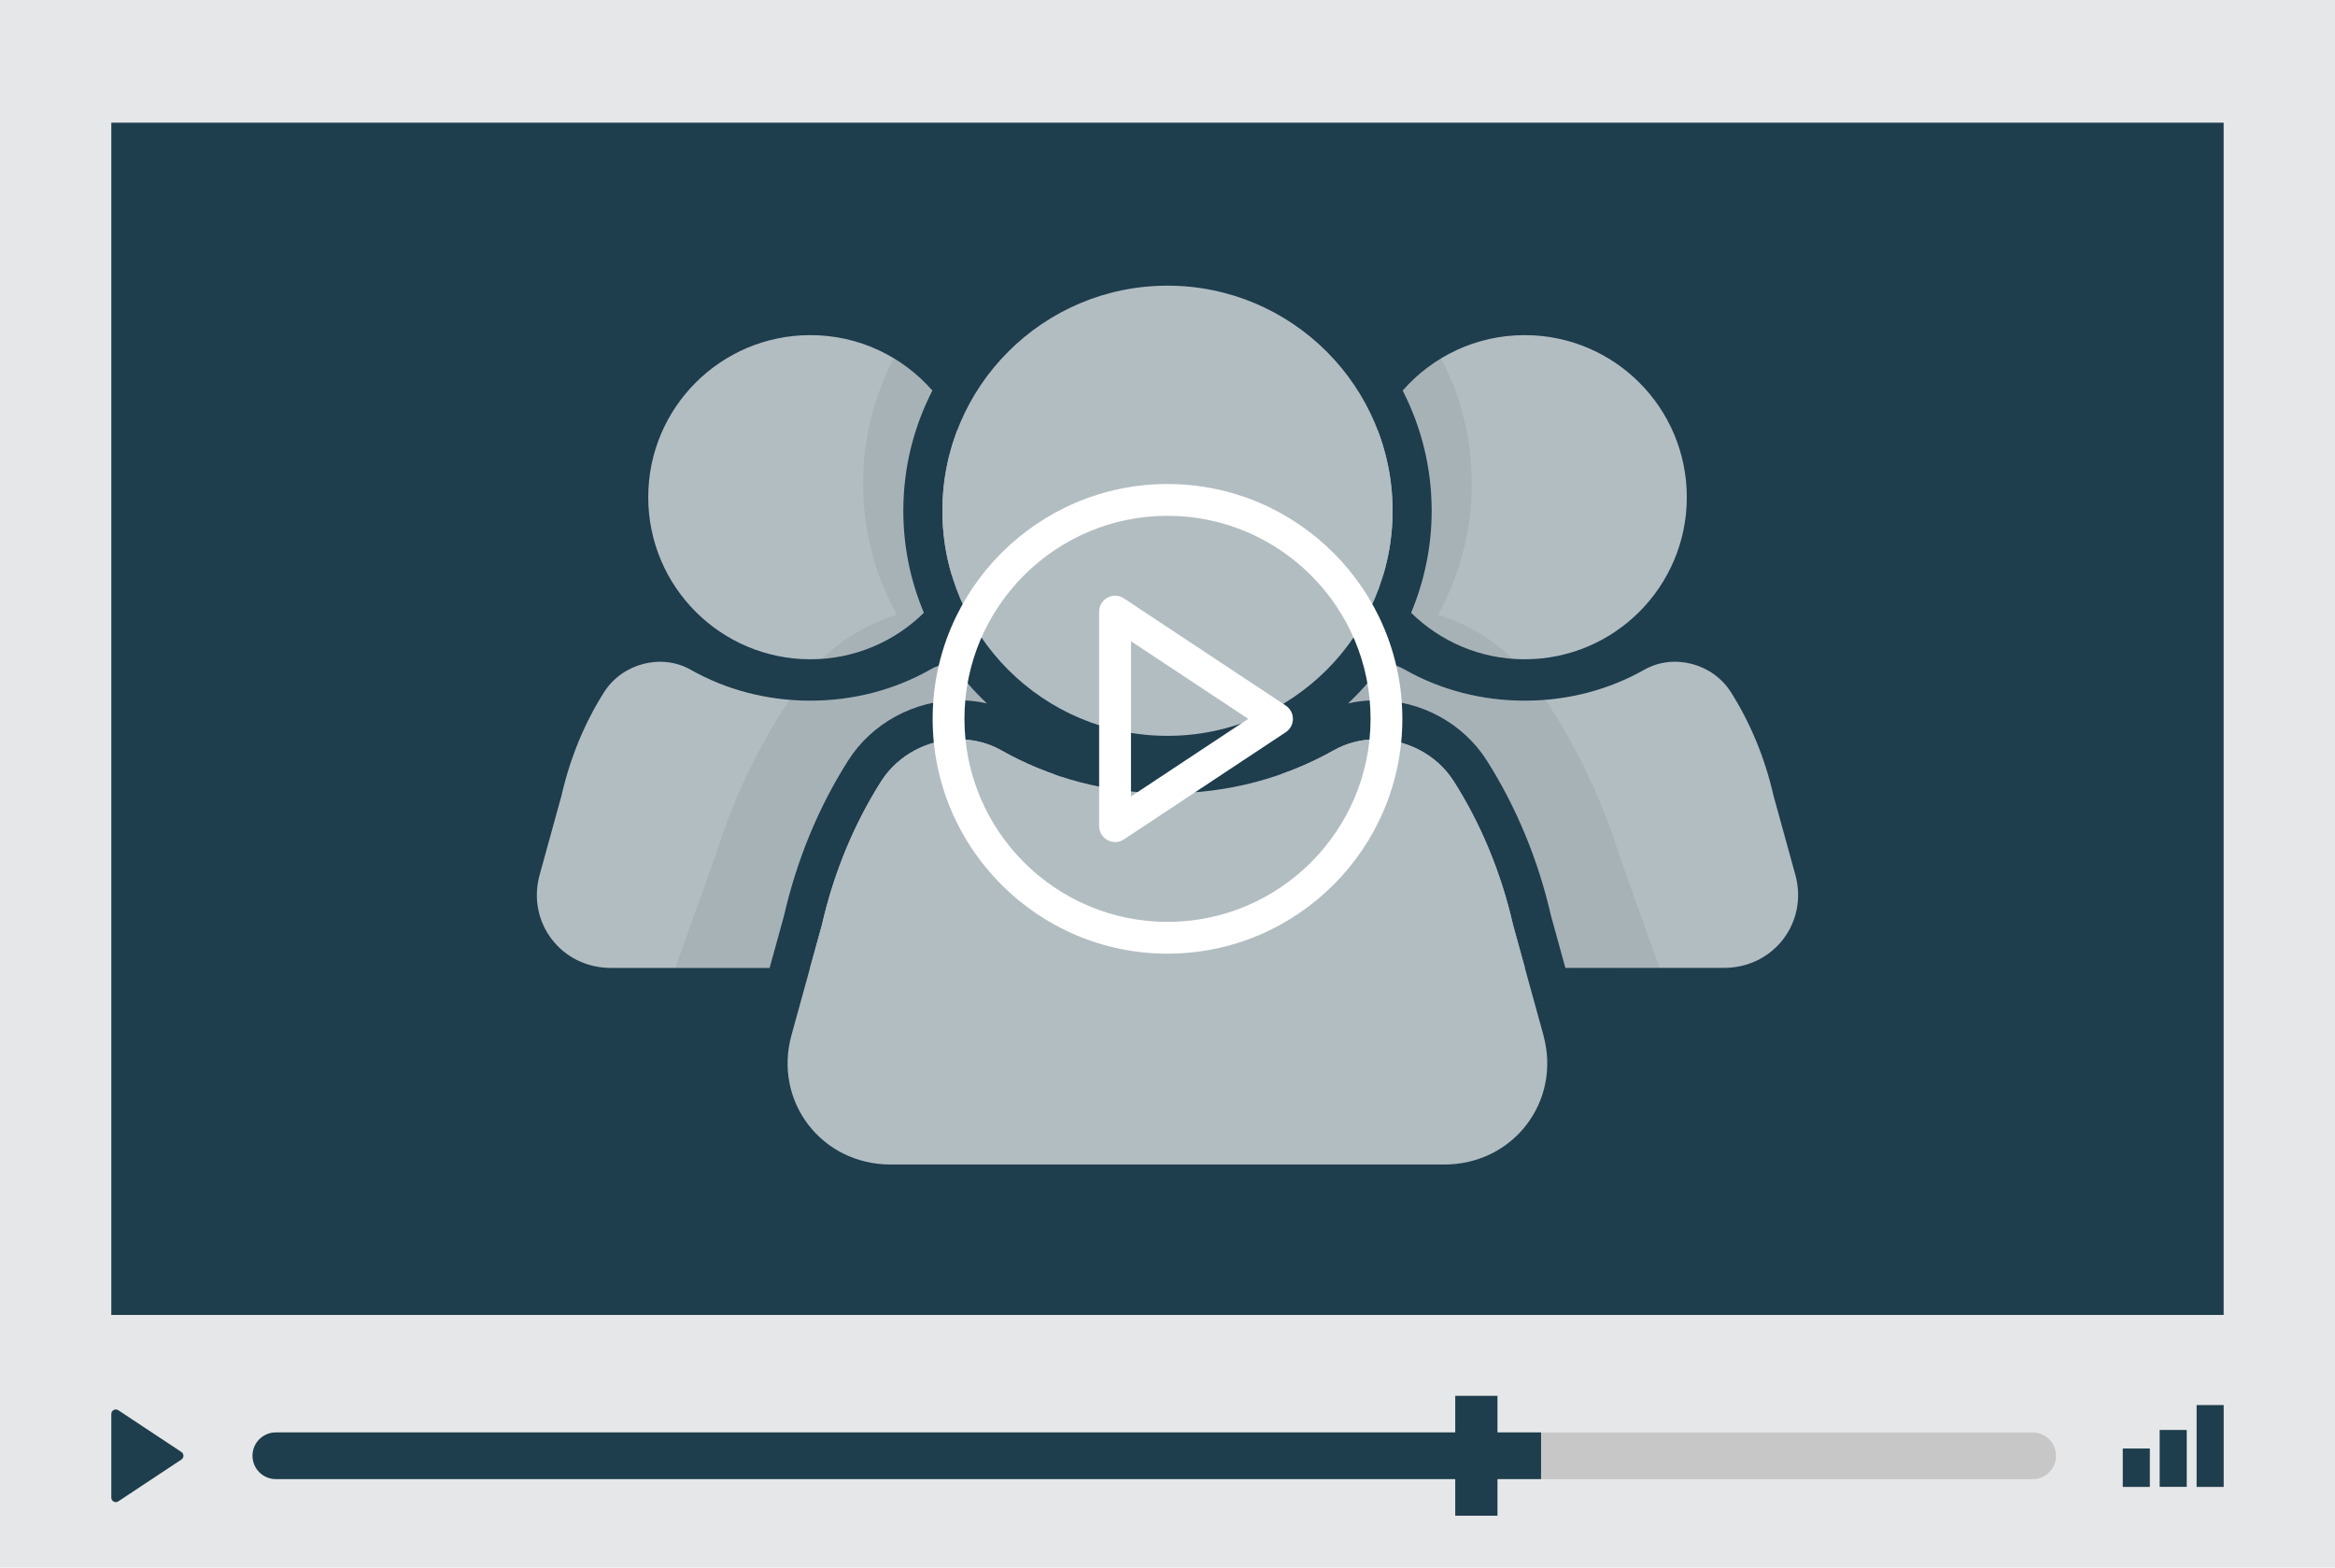
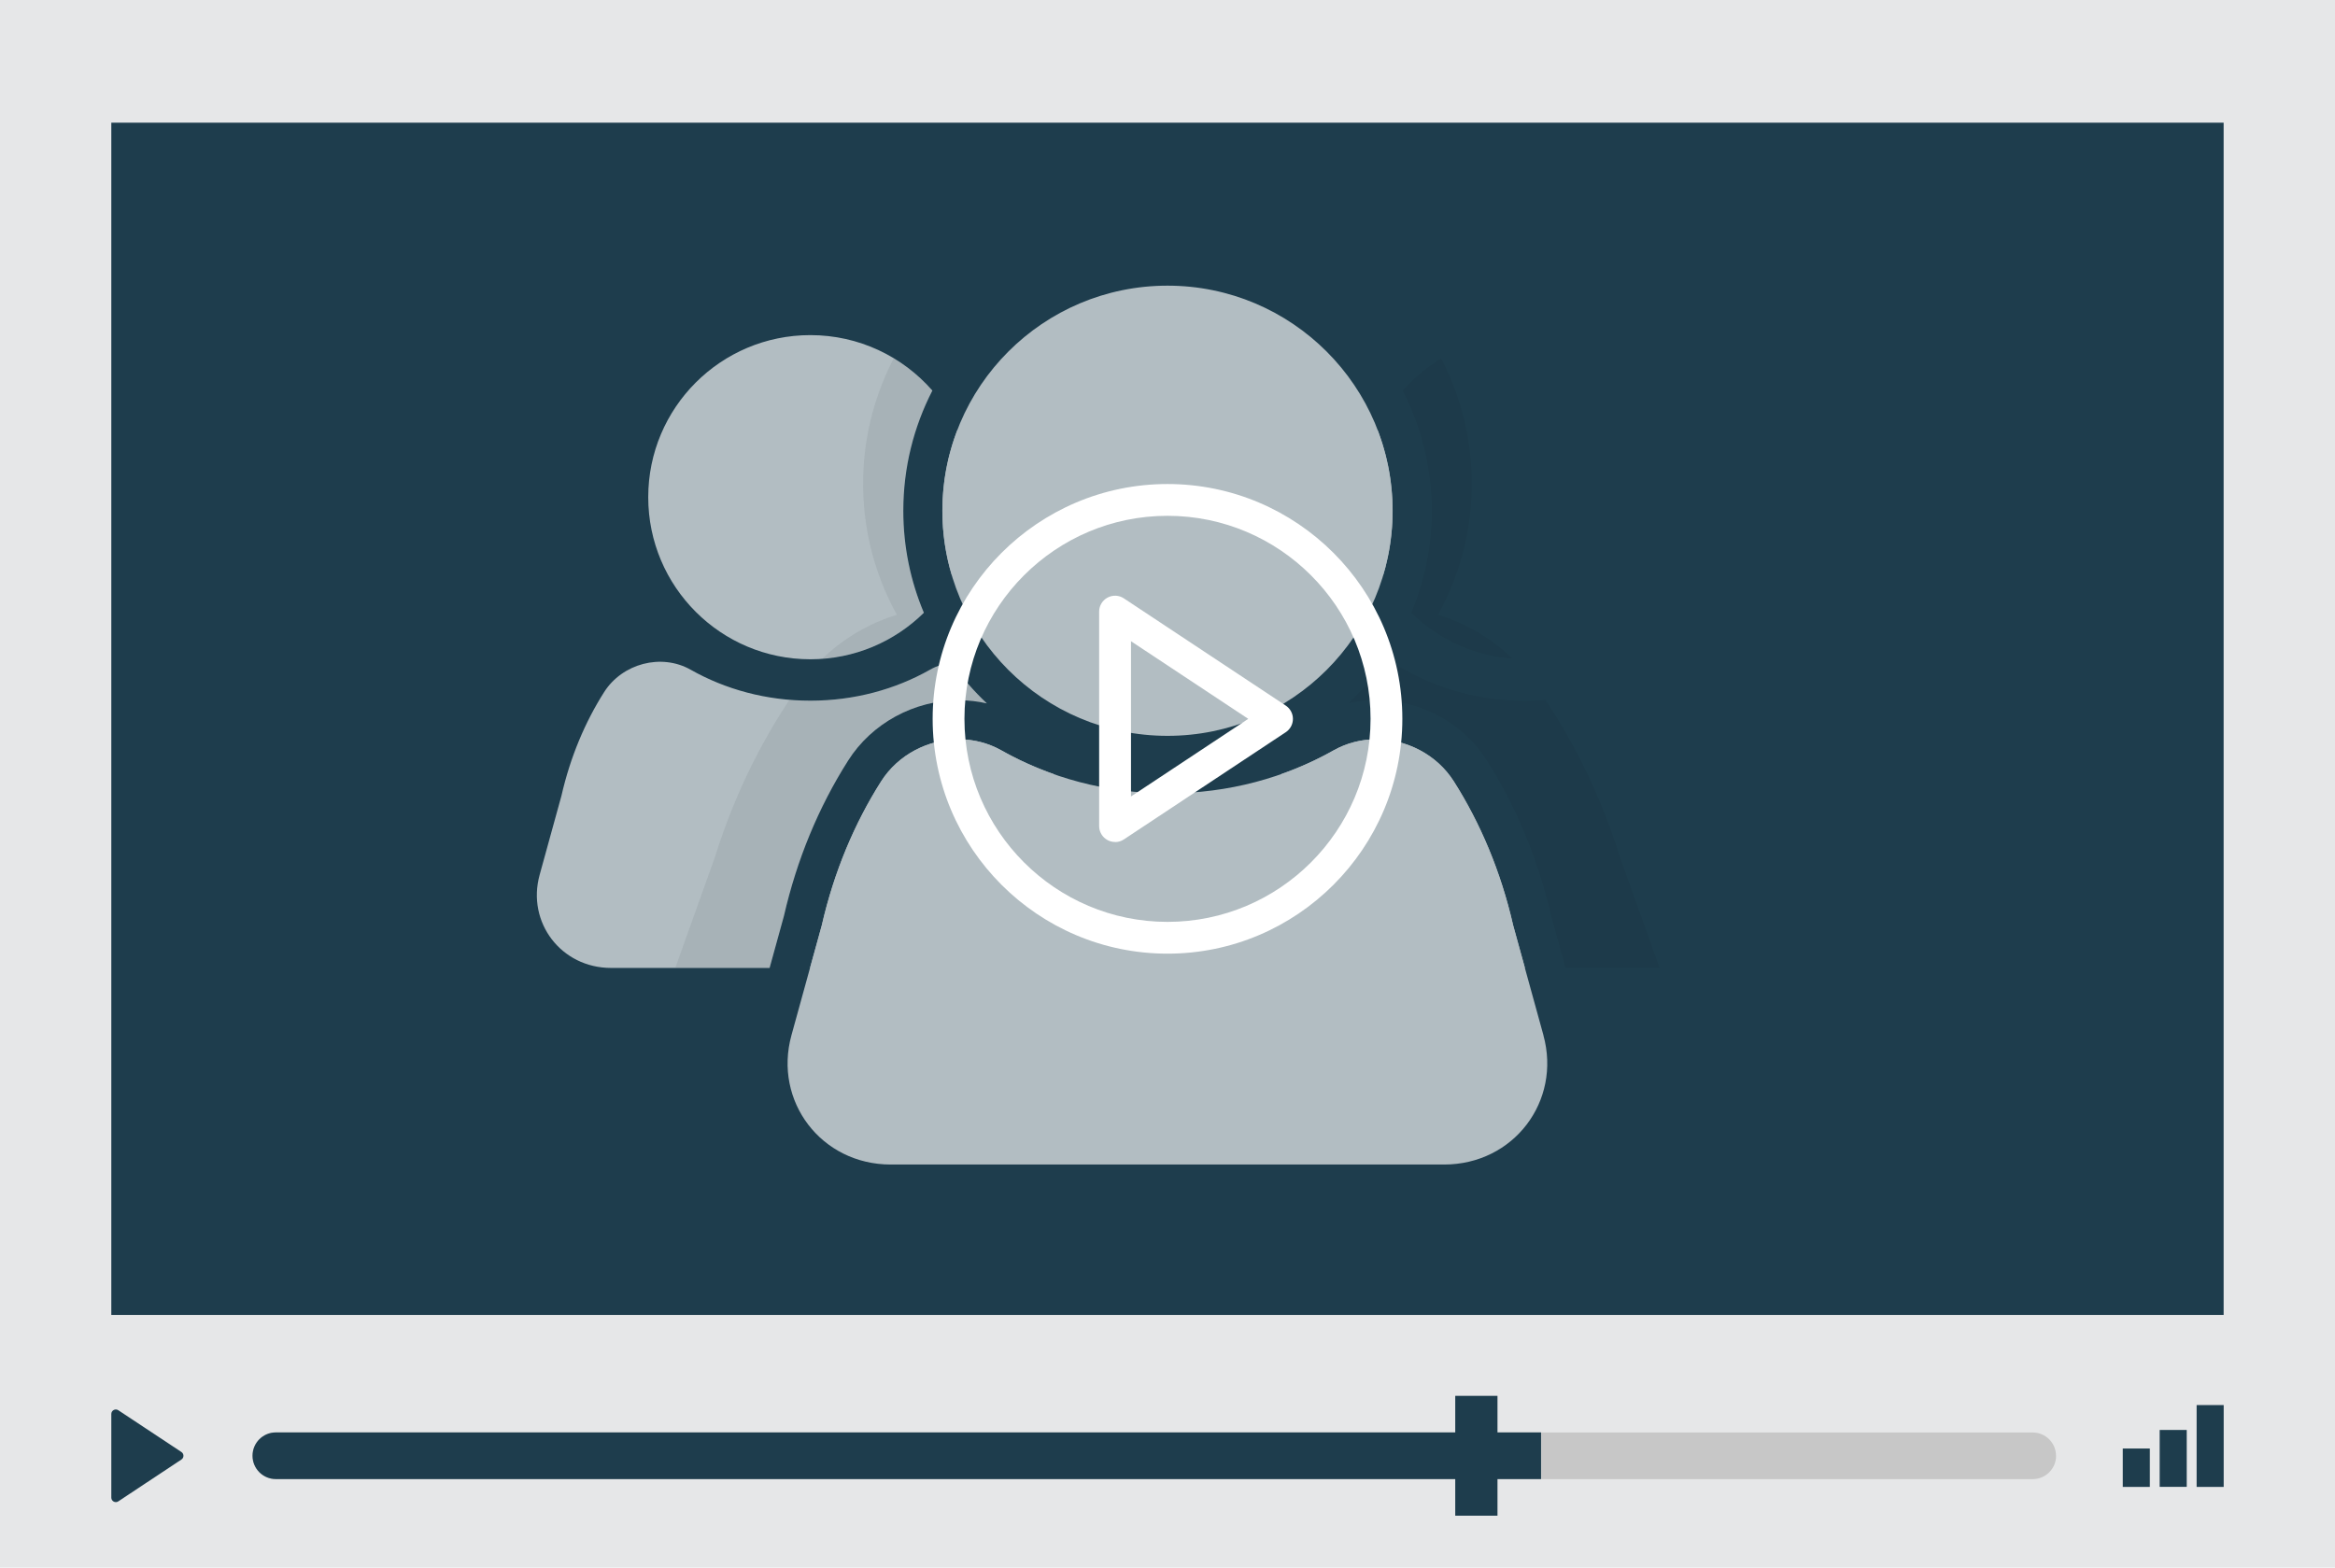
<svg xmlns="http://www.w3.org/2000/svg" width="420.18" height="282.13" viewBox="0 0 420.18 282.13">
  <defs>
    <clipPath id="c">
      <path d="M272.29,166.55l2.11,7.64h-35.89c-9,0-15.21-8.21-12.86-16.76l3.92-14.22c.31-1.34.66-2.64,1.04-3.92,3.29-1.16,6.42-2.58,9.37-4.25,2.39-1.35,5.03-1.99,7.67-1.99,5.47,0,10.9,2.75,13.97,7.59,4.75,7.49,8.45,16.2,10.67,25.91ZM190.6,143.21c-.31-1.34-.66-2.64-1.04-3.92-3.28-1.16-6.42-2.58-9.37-4.25-2.39-1.35-5.03-1.99-7.67-1.99-5.47,0-10.9,2.75-13.97,7.59-4.75,7.49-8.45,16.2-10.67,25.91l-2.11,7.64h35.89c9,0,15.21-8.21,12.86-16.76l-3.92-14.22ZM174.98,89.48c0-4.35-.96-8.48-2.67-12.18-1.76,4.54-2.73,9.47-2.73,14.63,0,4.08.61,8.01,1.73,11.72,2.34-4.2,3.67-9.02,3.67-14.17ZM253.92,110.28c5.26,5.17,12.48,8.37,20.44,8.37,16.11,0,29.17-13.06,29.17-29.17s-13.06-29.17-29.17-29.17c-8.76,0-16.61,3.87-21.96,9.98,3.33,6.49,5.23,13.84,5.23,21.63,0,6.51-1.33,12.7-3.7,18.36ZM172.52,126.02c1.71,0,3.42.19,5.07.57-2.37-2.23-4.51-4.7-6.39-7.36-1.33.19-2.64.61-3.85,1.3-6.23,3.53-13.61,5.57-21.53,5.57s-15.3-2.04-21.53-5.57c-5.29-2.99-12.3-1.13-15.58,4.03-3.42,5.39-6.08,11.66-7.68,18.66l-3.92,14.22c-2.36,8.55,3.86,16.76,12.86,16.76h28.52l2.58-9.36c2.33-10.13,6.21-19.54,11.55-27.95,4.24-6.7,11.87-10.86,19.9-10.86ZM250.6,91.92c0-5.16-.97-10.09-2.73-14.63-1.71,3.71-2.67,7.83-2.67,12.18,0,5.14,1.34,9.97,3.67,14.17,1.12-3.71,1.73-7.65,1.73-11.72ZM323.07,157.44l-3.92-14.22c-1.6-6.99-4.26-13.26-7.68-18.66-3.27-5.16-10.28-7.03-15.58-4.03-6.23,3.53-13.61,5.57-21.53,5.57s-15.3-2.04-21.53-5.57c-1.21-.69-2.52-1.11-3.85-1.3-1.88,2.67-4.02,5.14-6.39,7.36,1.65-.37,3.35-.57,5.07-.57,8.03,0,15.66,4.16,19.9,10.86,5.33,8.42,9.22,17.82,11.55,27.95l2.58,9.36h28.52c9,0,15.21-8.21,12.86-16.76ZM145.81,118.65c7.96,0,15.18-3.19,20.44-8.37-2.38-5.65-3.7-11.85-3.7-18.36,0-7.79,1.89-15.13,5.23-21.63-5.35-6.12-13.2-9.98-21.96-9.98-16.11,0-29.17,13.06-29.17,29.17s13.06,29.17,29.17,29.17Z" fill="none" stroke-width="0" />
    </clipPath>
  </defs>
  <g>
    <g id="b">
      <rect width="420.18" height="282.13" fill="#e6e7e8" stroke-width="0" />
      <rect x="20.03" y="22.08" width="380.11" height="214.57" fill="#1e3d4d" stroke-width="0" />
      <g opacity=".66">
        <path d="M261.63,140.64c-3.07-4.84-8.5-7.59-13.97-7.59-2.63,0-5.28.64-7.67,1.99-2.95,1.67-6.09,3.09-9.37,4.25-.38,1.28-.74,2.58-1.04,3.92l-3.92,14.22c-2.36,8.55,3.86,16.76,12.86,16.76h35.89l-2.11-7.64c-2.22-9.72-5.92-18.42-10.67-25.91Z" fill="#fff" stroke-width="0" />
        <path d="M158.55,140.64c-4.75,7.49-8.45,16.2-10.67,25.91l-2.11,7.64h35.89c9,0,15.21-8.21,12.86-16.76l-3.92-14.22c-.31-1.34-.66-2.64-1.04-3.92-3.28-1.16-6.42-2.58-9.37-4.25-2.39-1.35-5.03-1.99-7.67-1.99-5.47,0-10.9,2.75-13.97,7.59Z" fill="#fff" stroke-width="0" />
        <path d="M172.31,77.3c-1.76,4.54-2.73,9.47-2.73,14.63,0,4.08.61,8.01,1.73,11.72,2.34-4.2,3.67-9.02,3.67-14.17,0-4.35-.96-8.48-2.67-12.18Z" fill="#fff" stroke-width="0" />
-         <path d="M257.63,91.92c0,6.51-1.33,12.7-3.7,18.36,5.26,5.17,12.48,8.37,20.44,8.37,16.11,0,29.17-13.06,29.17-29.17s-13.06-29.17-29.17-29.17c-8.76,0-16.61,3.87-21.96,9.98,3.33,6.49,5.22,13.84,5.22,21.63Z" fill="#fff" stroke-width="0" />
        <path d="M141.07,164.83c2.33-10.13,6.21-19.54,11.55-27.95,4.24-6.7,11.87-10.86,19.9-10.86,1.71,0,3.42.19,5.07.57-2.37-2.23-4.51-4.7-6.39-7.36-1.33.19-2.64.61-3.85,1.3-6.23,3.53-13.61,5.57-21.53,5.57s-15.3-2.04-21.53-5.57c-5.29-2.99-12.3-1.13-15.58,4.03-3.42,5.39-6.08,11.66-7.68,18.66l-3.92,14.22c-2.36,8.55,3.86,16.76,12.86,16.76h28.52l2.58-9.36Z" fill="#fff" stroke-width="0" />
-         <path d="M323.07,157.44l-3.92-14.22c-1.6-6.99-4.26-13.26-7.68-18.66-3.27-5.16-10.28-7.03-15.58-4.03-6.23,3.53-13.61,5.57-21.53,5.57s-15.3-2.04-21.53-5.57c-1.21-.69-2.52-1.11-3.85-1.3-1.88,2.67-4.02,5.14-6.39,7.36,1.65-.37,3.35-.57,5.07-.57,8.03,0,15.66,4.16,19.9,10.86,5.33,8.42,9.22,17.82,11.55,27.95l2.58,9.36h28.52c9,0,15.21-8.21,12.86-16.76Z" fill="#fff" stroke-width="0" />
        <path d="M145.81,118.65c7.96,0,15.18-3.19,20.44-8.37-2.38-5.65-3.7-11.85-3.7-18.36,0-7.79,1.89-15.13,5.23-21.63-5.35-6.12-13.2-9.98-21.96-9.98-16.11,0-29.17,13.06-29.17,29.17s13.06,29.17,29.17,29.17Z" fill="#fff" stroke-width="0" />
        <path d="M247.86,77.3c-1.71,3.71-2.67,7.83-2.67,12.18,0,5.14,1.34,9.97,3.67,14.17,1.12-3.71,1.73-7.65,1.73-11.72,0-5.16-.97-10.09-2.73-14.63Z" fill="#fff" stroke-width="0" />
        <g clip-path="url(#c)">
          <g opacity=".07">
            <path d="M152.92,216.17c-8.94,0-16.91-4.05-21.89-11.11-5.24-7.44-6.41-17.35-3.14-26.51l7.85-21.95c3.36-10.76,8.22-20.6,14.45-29.25,4.77-6.62,12.84-10.74,21.05-10.74,1.42,0,2.83.12,4.21.36-.3-.3-.59-.6-.88-.9-8.19-8.64-12.35-19.76-11.72-31.3,1.27-23.39,22.03-41.72,47.24-41.72s45.97,18.32,47.24,41.72c.63,11.54-3.53,22.66-11.72,31.3-.29.3-.58.6-.88.9,1.38-.24,2.79-.36,4.21-.36,8.21,0,16.27,4.11,21.05,10.74,6.23,8.64,11.09,18.48,14.45,29.25l7.85,21.95c3.28,9.16,2.1,19.07-3.14,26.51-4.97,7.06-12.95,11.11-21.89,11.11h-114.34Z" stroke-width="0" />
            <path d="M210.09,50.53c20.93,0,38.72,15.1,39.79,34.65,1.12,20.66-16.66,38.28-39.79,38.28s-40.91-17.62-39.79-38.28c1.06-19.55,18.85-34.65,39.79-34.65M248.94,124.09c5.68,0,11.47,2.76,14.99,7.63,5.54,7.69,10.18,16.81,13.42,27.25l7.9,22.09c4.96,13.87-3.64,27.64-17.99,27.64h-114.34c-14.35,0-22.95-13.77-17.99-27.64l7.9-22.09c3.24-10.44,7.88-19.56,13.42-27.25,3.52-4.88,9.31-7.63,14.99-7.63,2.73,0,5.43.64,7.84,1.98,8.84,4.94,19.49,7.82,31.01,7.82s22.17-2.89,31.01-7.82c2.41-1.35,5.11-1.98,7.84-1.98M210.09,35.6c-29.19,0-53.21,21.43-54.7,48.78-.5,9.25,1.59,18.25,6,26.26-6.87,2.12-12.98,6.41-17.26,12.35-6.67,9.26-11.88,19.77-15.47,31.24l-7.8,21.81c-4.09,11.45-2.57,23.91,4.06,33.33,6.39,9.07,16.59,14.27,27.99,14.27h114.34c11.4,0,21.6-5.2,27.99-14.27,6.64-9.42,8.16-21.88,4.06-33.33l-7.8-21.81c-3.59-11.47-8.8-21.99-15.47-31.24-4.28-5.94-10.38-10.24-17.26-12.35,4.41-8.01,6.5-17.01,6-26.26-1.49-27.35-25.52-48.78-54.7-48.78h0Z" stroke-width="0" />
          </g>
        </g>
        <path d="M210.09,132.43c22.37,0,40.51-18.14,40.51-40.51s-18.14-40.51-40.51-40.51-40.51,18.14-40.51,40.51,18.14,40.51,40.51,40.51Z" fill="#fff" stroke-width="0" />
        <path d="M277.74,186.31l-5.45-19.76c-2.22-9.72-5.92-18.42-10.67-25.91-3.07-4.84-8.5-7.59-13.97-7.59-2.63,0-5.28.64-7.67,1.99-8.66,4.9-18.9,7.74-29.9,7.74s-21.25-2.84-29.9-7.74c-2.39-1.35-5.03-1.99-7.67-1.99-5.47,0-10.9,2.75-13.97,7.59-4.75,7.49-8.45,16.2-10.67,25.91l-5.45,19.76c-3.27,11.87,5.36,23.27,17.86,23.27h99.59c12.5,0,21.13-11.4,17.86-23.27Z" fill="#fff" stroke-width="0" />
      </g>
      <path d="M210.09,171.63c-23.3,0-42.26-18.96-42.26-42.26s18.96-42.26,42.26-42.26,42.26,18.96,42.26,42.26-18.96,42.26-42.26,42.26ZM210.09,92.83c-20.15,0-36.54,16.39-36.54,36.54s16.39,36.54,36.54,36.54,36.54-16.39,36.54-36.54-16.39-36.54-36.54-36.54Z" fill="#fff" stroke-width="0" />
      <path d="M200.65,151.53c-.46,0-.93-.11-1.35-.34-.93-.5-1.51-1.47-1.51-2.52v-38.6c0-1.05.58-2.02,1.51-2.52.93-.5,2.06-.45,2.94.14l29.14,19.3c.8.53,1.28,1.43,1.28,2.39s-.48,1.86-1.28,2.39l-29.14,19.3c-.48.32-1.03.48-1.58.48ZM203.52,115.39v27.95l21.1-13.97-21.1-13.97Z" fill="#fff" stroke-width="0" />
      <path d="M369.99,262c0,2.31-1.88,4.2-4.2,4.2H49.64c-2.32,0-4.2-1.88-4.2-4.2s1.88-4.2,4.2-4.2h316.14c2.31,0,4.2,1.88,4.2,4.2Z" fill="#c7c7c7" stroke-width="0" />
      <path d="M275.54,259.57H49.64c-1.34,0-2.42,1.08-2.42,2.42s1.08,2.42,2.42,2.42h225.9v-4.84Z" fill="#1e3d4d" stroke-width="0" />
      <path d="M277.32,266.19H49.64c-2.32,0-4.2-1.88-4.2-4.2s1.88-4.2,4.2-4.2h227.67v8.4ZM49.64,261.35c-.36,0-.65.29-.65.65s.29.65.65.65h224.12v-1.29H49.64Z" fill="#1e3d4d" stroke-width="0" />
      <rect x="261.87" y="251.21" width="7.6" height="21.57" fill="#1e3d4d" stroke-width="0" />
      <path d="M20.03,269.52v-15.05c0-.64.72-1.03,1.26-.67l11.36,7.52c.48.32.48,1.03,0,1.35l-11.36,7.53c-.54.36-1.26-.03-1.26-.67Z" fill="#1e3d4d" stroke-width="0" />
      <rect x="381.99" y="260.69" width="4.87" height="6.91" fill="#1e3d4d" stroke-width="0" />
      <rect x="388.63" y="257.35" width="4.87" height="10.24" fill="#1e3d4d" stroke-width="0" />
      <rect x="395.28" y="252.87" width="4.87" height="14.73" fill="#1e3d4d" stroke-width="0" />
    </g>
  </g>
</svg>